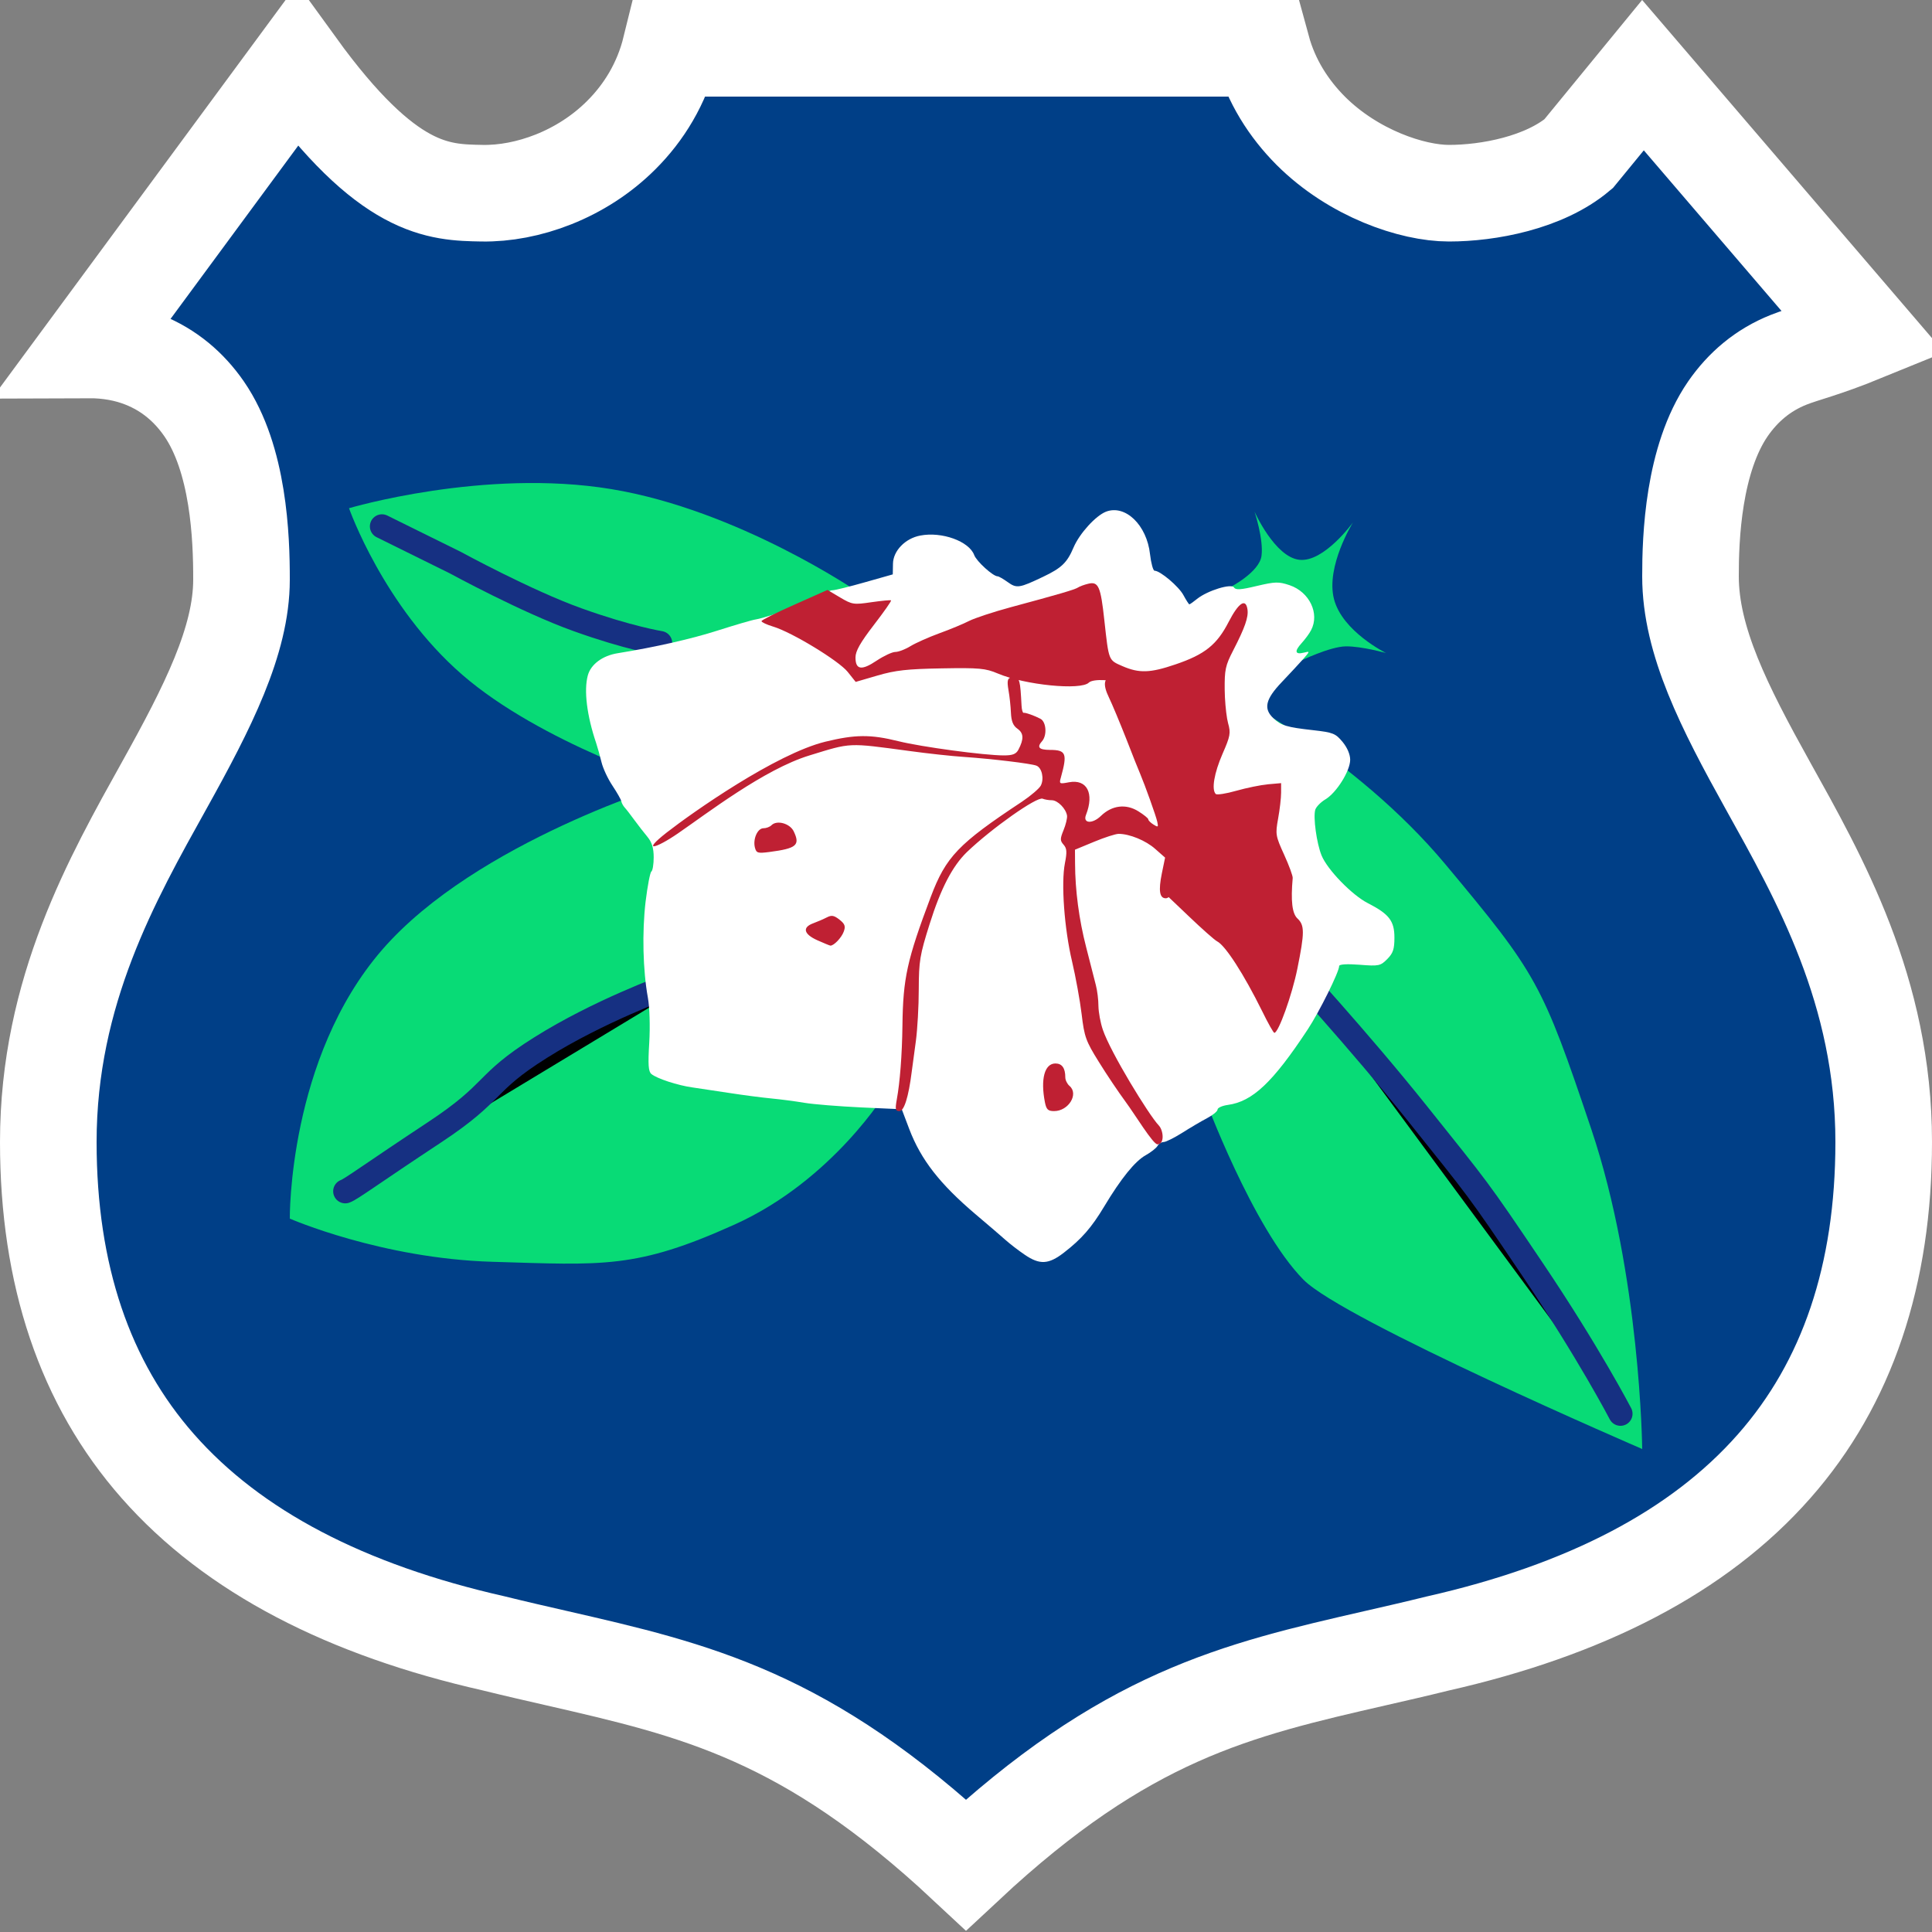
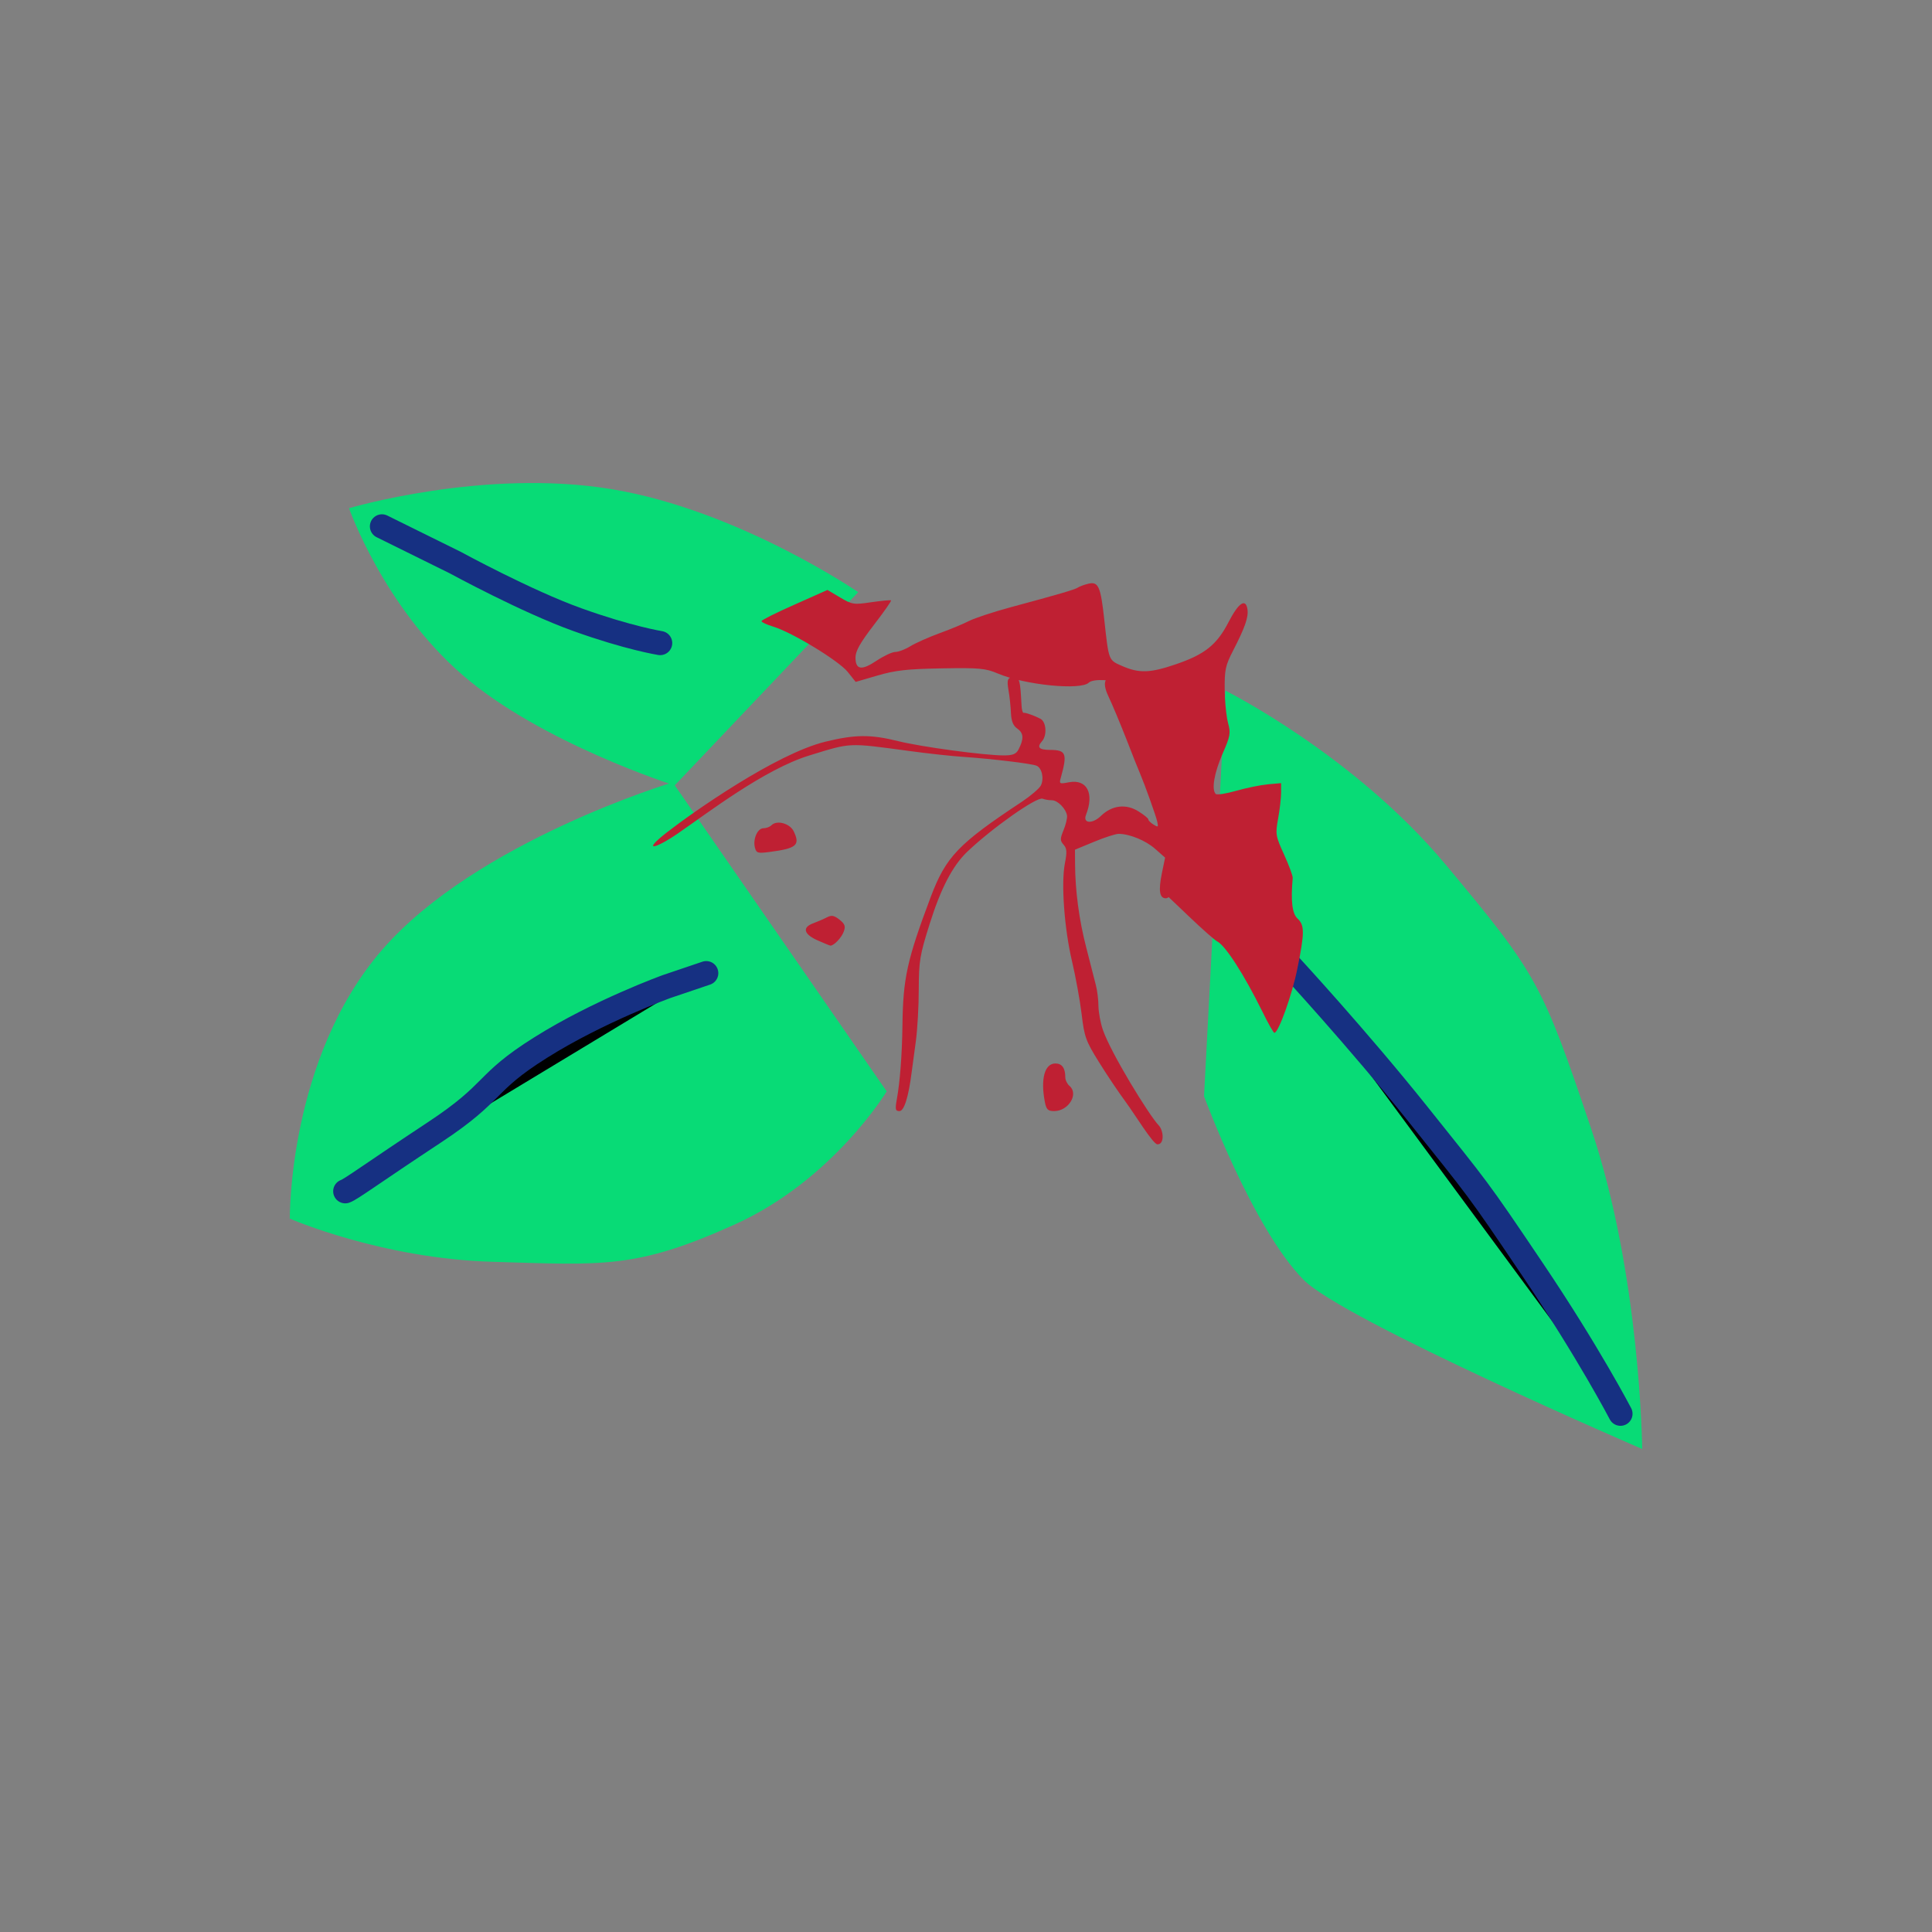
<svg xmlns="http://www.w3.org/2000/svg" width="20" height="20">
  <rect width="100%" height="100%" fill="#808080" stroke="none" />
-   <path d="M13.065,0.5 C13.158,0.842 13.342,1.126 13.569,1.354 C14.012,1.796 14.62,2 15,2 C15.406,2 15.984,1.893 16.341,1.592 L17.008,0.778 L19.296,3.447 C18.87,3.621 18.68,3.659 18.517,3.724 C18.247,3.831 18.042,4.009 17.888,4.231 C17.528,4.753 17.499,5.569 17.5,5.967 C17.5,6.634 17.85,7.321 18.298,8.127 C18.833,9.089 19.5,10.258 19.5,11.822 C19.5,13.197 19.123,14.319 18.366,15.178 C17.585,16.065 16.413,16.667 14.881,17.014 C14.659,17.069 14.448,17.117 14.243,17.164 C12.789,17.497 11.654,17.76 10,19.304 C8.346,17.76 7.21,17.497 5.757,17.164 C5.552,17.117 5.341,17.069 5.11,17.012 C3.587,16.667 2.415,16.065 1.634,15.178 C0.877,14.319 0.5,13.197 0.5,11.822 C0.5,10.258 1.167,9.089 1.702,8.127 C2.151,7.32 2.5,6.631 2.5,6.001 C2.501,5.564 2.471,4.751 2.112,4.231 C1.958,4.009 1.753,3.831 1.483,3.724 C1.32,3.659 1.13,3.621 0.908,3.622 L3.074,0.683 C4.017,1.985 4.538,1.992 4.991,2 C5.456,2.008 6.02,1.81 6.431,1.399 C6.665,1.166 6.851,0.866 6.941,0.5 Z" stroke="#FFF" fill="#003F87" />
  <path d="M3 12.615C3 12.615 2.982 10.956 3.956 9.832 4.931 8.708 6.964 8.099 6.964 8.099L9.179 11.298C9.179 11.298 8.624 12.217 7.603 12.677 6.583 13.137 6.247 13.096 5.096 13.062 3.946 13.028 3 12.615 3 12.615ZM17 15C17 15 16.982 13.202 16.473 11.689 15.964 10.177 15.912 10.085 14.965 8.95 14.018 7.815 12.685 7.149 12.685 7.149L12.464 11.348C12.464 11.348 12.966 12.713 13.494 13.248 13.906 13.666 17 15 17 15Z" fill="#08DB76" />
  <path d="M3.613,5.261 C3.613,5.261 5.009,4.846 6.327,5.063 C7.645,5.28 8.884,6.13 8.884,6.13 L6.984,8.131 C6.984,8.131 5.599,7.692 4.784,6.984 C3.969,6.276 3.613,5.261 3.613,5.261 Z" fill="#08DB76" />
  <path d="M3.574 12.332C3.633 12.312 3.849 12.15 4.499 11.721 5.148 11.292 4.998 11.22 5.599 10.843 6.199 10.466 6.903 10.212 6.903 10.212L7.311 10.074M3.954 5.449 4.713 5.824C4.713 5.824 5.45 6.226 5.978 6.415 6.506 6.605 6.834 6.657 6.834 6.657M16.775 14.635C16.775 14.635 16.447 14.004 15.865 13.141 15.284 12.278 15.308 12.322 14.678 11.533 14.048 10.745 13.345 9.985 13.345 9.985" stroke="#163082" stroke-width=".25" stroke-linecap="round" />
-   <path d="M12.987,5.297 C12.987,5.297 13.197,5.768 13.452,5.795 C13.706,5.823 14.006,5.408 14.006,5.408 C14.006,5.408 13.723,5.862 13.809,6.2 C13.895,6.538 14.35,6.761 14.35,6.761 C14.35,6.761 14.102,6.69 13.933,6.691 C13.765,6.693 13.455,6.845 13.455,6.845 L12.736,6.078 C12.736,6.078 13.037,5.923 13.059,5.754 C13.082,5.584 12.987,5.297 12.987,5.297 Z" fill="#08DB76" />
-   <path d="M10.608,12.989 C10.543,12.945 10.455,12.877 10.41,12.837 C10.365,12.797 10.226,12.677 10.1,12.571 C9.729,12.256 9.534,12.006 9.413,11.689 L9.335,11.483 L8.916,11.464 C8.686,11.453 8.421,11.432 8.326,11.416 C8.232,11.4 8.078,11.38 7.983,11.371 C7.889,11.362 7.696,11.337 7.554,11.315 C7.412,11.293 7.239,11.267 7.168,11.257 C7.016,11.236 6.799,11.165 6.743,11.118 C6.712,11.092 6.707,11.023 6.721,10.794 C6.731,10.626 6.725,10.429 6.707,10.329 C6.655,10.042 6.646,9.651 6.683,9.335 C6.703,9.171 6.73,9.03 6.743,9.022 C6.756,9.013 6.767,8.947 6.767,8.875 C6.767,8.781 6.749,8.72 6.703,8.664 C6.667,8.621 6.606,8.542 6.567,8.489 C6.528,8.435 6.483,8.377 6.467,8.36 C6.451,8.342 6.435,8.313 6.432,8.295 C6.429,8.277 6.387,8.204 6.34,8.133 C6.293,8.063 6.242,7.954 6.227,7.891 C6.212,7.829 6.187,7.739 6.171,7.691 C6.075,7.407 6.043,7.147 6.085,6.992 C6.116,6.877 6.237,6.787 6.395,6.762 C6.784,6.699 7.159,6.614 7.433,6.526 C7.609,6.47 7.785,6.418 7.825,6.412 C7.963,6.389 8.527,6.183 8.55,6.147 C8.562,6.127 8.594,6.11 8.621,6.11 C8.648,6.109 8.798,6.072 8.956,6.027 L9.242,5.946 L9.244,5.836 C9.246,5.702 9.371,5.573 9.527,5.544 C9.75,5.501 10.032,5.603 10.085,5.746 C10.109,5.811 10.28,5.966 10.327,5.966 C10.339,5.966 10.386,5.993 10.432,6.026 C10.525,6.093 10.553,6.088 10.8,5.97 C10.991,5.879 11.047,5.824 11.114,5.666 C11.175,5.523 11.342,5.339 11.449,5.297 C11.649,5.22 11.872,5.435 11.905,5.737 C11.916,5.831 11.937,5.908 11.952,5.908 C12.01,5.908 12.203,6.071 12.251,6.161 C12.279,6.213 12.307,6.256 12.312,6.256 C12.318,6.256 12.355,6.23 12.393,6.199 C12.501,6.113 12.748,6.037 12.775,6.082 C12.792,6.109 12.844,6.106 13.01,6.066 C13.202,6.021 13.236,6.02 13.35,6.058 C13.556,6.128 13.663,6.352 13.572,6.524 C13.555,6.558 13.51,6.618 13.474,6.658 C13.397,6.742 13.406,6.779 13.498,6.756 C13.562,6.74 13.562,6.74 13.491,6.822 C13.451,6.867 13.351,6.975 13.269,7.061 C13.099,7.239 13.077,7.337 13.183,7.436 C13.264,7.511 13.318,7.528 13.595,7.559 C13.8,7.582 13.826,7.593 13.898,7.68 C13.947,7.739 13.977,7.81 13.977,7.865 C13.977,7.98 13.836,8.205 13.722,8.274 C13.673,8.303 13.626,8.351 13.616,8.381 C13.592,8.458 13.63,8.732 13.681,8.856 C13.741,9.003 13.995,9.265 14.159,9.349 C14.38,9.462 14.435,9.533 14.435,9.706 C14.435,9.826 14.421,9.867 14.361,9.928 C14.29,9.999 14.275,10.003 14.074,9.987 C13.943,9.977 13.863,9.982 13.863,10 C13.863,10.061 13.657,10.476 13.536,10.659 C13.175,11.206 12.966,11.403 12.711,11.438 C12.652,11.446 12.604,11.468 12.604,11.486 C12.604,11.504 12.555,11.544 12.496,11.575 C12.437,11.606 12.321,11.674 12.238,11.727 C12.155,11.779 12.069,11.822 12.047,11.822 C12.024,11.822 11.995,11.84 11.983,11.862 C11.97,11.885 11.915,11.928 11.86,11.959 C11.75,12.02 11.605,12.199 11.431,12.489 C11.299,12.709 11.196,12.826 11.014,12.967 C10.855,13.09 10.763,13.095 10.608,12.989 Z" fill="#FFF" />
  <path d="M11.653,11.407 C11.58,11.308 11.454,11.121 11.374,10.991 C11.24,10.776 11.225,10.733 11.197,10.498 C11.18,10.357 11.135,10.111 11.098,9.953 C11.018,9.616 10.983,9.142 11.024,8.936 C11.047,8.819 11.044,8.782 11.01,8.744 C10.973,8.702 10.973,8.684 11.01,8.593 C11.033,8.537 11.049,8.47 11.046,8.444 C11.035,8.371 10.949,8.284 10.888,8.284 C10.857,8.284 10.815,8.277 10.793,8.268 C10.733,8.245 10.266,8.575 10.01,8.82 C9.86,8.965 9.739,9.197 9.623,9.567 C9.522,9.887 9.512,9.949 9.511,10.24 C9.511,10.416 9.497,10.658 9.481,10.777 C9.465,10.897 9.446,11.04 9.438,11.096 C9.405,11.358 9.359,11.502 9.311,11.502 C9.269,11.502 9.265,11.485 9.284,11.379 C9.316,11.204 9.338,10.921 9.342,10.618 C9.348,10.125 9.39,9.936 9.635,9.285 C9.792,8.869 9.92,8.735 10.578,8.3 C10.669,8.239 10.757,8.164 10.774,8.133 C10.811,8.062 10.786,7.948 10.729,7.926 C10.673,7.904 10.272,7.856 9.984,7.836 C9.858,7.828 9.601,7.8 9.412,7.774 C8.772,7.688 8.816,7.686 8.38,7.82 C7.911,7.963 7.316,8.423 7.017,8.628 C6.79,8.784 6.634,8.828 6.902,8.618 C7.17,8.409 8.031,7.804 8.544,7.678 C8.852,7.603 9.012,7.601 9.301,7.673 C9.539,7.732 10.19,7.82 10.392,7.82 C10.483,7.82 10.519,7.806 10.543,7.76 C10.6,7.651 10.598,7.59 10.533,7.544 C10.487,7.512 10.469,7.466 10.465,7.377 C10.462,7.31 10.451,7.206 10.44,7.146 C10.423,7.046 10.426,7.011 10.489,7.011 C10.558,7.011 10.561,7.046 10.575,7.304 C10.577,7.347 10.587,7.381 10.596,7.379 C10.616,7.375 10.708,7.408 10.771,7.441 C10.831,7.473 10.841,7.612 10.787,7.673 C10.731,7.736 10.755,7.762 10.868,7.763 C11.037,7.763 11.051,7.8 10.982,8.049 C10.963,8.115 10.967,8.117 11.066,8.098 C11.252,8.063 11.33,8.212 11.242,8.436 C11.207,8.525 11.309,8.532 11.397,8.446 C11.511,8.336 11.656,8.318 11.785,8.399 C11.841,8.434 11.887,8.471 11.887,8.482 C11.887,8.493 11.911,8.517 11.941,8.536 C11.988,8.566 11.993,8.563 11.98,8.507 C11.967,8.446 11.853,8.129 11.802,8.008 C11.788,7.977 11.723,7.814 11.658,7.646 C11.592,7.479 11.512,7.287 11.48,7.221 C11.412,7.082 11.427,7.008 11.521,7.008 C11.572,7.008 11.603,7.044 11.664,7.175 C11.928,7.742 12.001,7.908 12.001,7.943 C12.001,7.965 12.049,8.08 12.108,8.199 C12.212,8.407 12.215,8.424 12.214,8.719 C12.213,9.043 12.149,9.299 12.068,9.299 C12.004,9.299 11.991,9.221 12.027,9.043 L12.061,8.878 L11.96,8.789 C11.862,8.701 11.693,8.632 11.58,8.632 C11.549,8.632 11.434,8.669 11.326,8.714 L11.128,8.796 L11.129,8.939 C11.13,9.217 11.17,9.52 11.244,9.806 C11.285,9.965 11.33,10.142 11.344,10.197 C11.359,10.253 11.371,10.351 11.371,10.415 C11.372,10.479 11.392,10.589 11.417,10.661 C11.495,10.892 11.892,11.542 11.996,11.651 C12.046,11.705 12.056,11.847 11.982,11.846 C11.936,11.846 11.747,11.534 11.653,11.407 Z M10.817,11.411 C10.77,11.171 10.813,11.009 10.926,11.009 C10.994,11.009 11.028,11.057 11.028,11.153 C11.028,11.182 11.048,11.221 11.071,11.241 C11.17,11.324 11.062,11.502 10.912,11.502 C10.849,11.502 10.832,11.486 10.817,11.411 Z M8.46,9.733 C8.32,9.67 8.303,9.6 8.418,9.558 C8.461,9.542 8.524,9.515 8.559,9.497 C8.609,9.471 8.634,9.476 8.69,9.52 C8.747,9.565 8.755,9.589 8.734,9.645 C8.711,9.708 8.631,9.791 8.596,9.789 C8.588,9.788 8.527,9.763 8.46,9.733 Z M7.815,8.775 C7.792,8.686 7.842,8.574 7.903,8.574 C7.932,8.574 7.969,8.56 7.986,8.543 C8.042,8.486 8.178,8.524 8.217,8.607 C8.285,8.75 8.246,8.783 7.963,8.82 C7.845,8.835 7.83,8.831 7.815,8.775 Z M11.432,6.42 C11.479,6.846 11.474,6.832 11.62,6.896 C11.793,6.971 11.907,6.967 12.168,6.878 C12.472,6.775 12.597,6.675 12.719,6.438 C12.822,6.238 12.897,6.189 12.914,6.31 C12.925,6.39 12.887,6.498 12.765,6.735 C12.685,6.89 12.676,6.934 12.678,7.141 C12.679,7.243 12.69,7.363 12.703,7.439 L12.713,7.486 C12.742,7.589 12.736,7.62 12.655,7.805 C12.569,8.003 12.54,8.173 12.585,8.219 C12.597,8.231 12.693,8.216 12.798,8.186 C12.904,8.156 13.051,8.126 13.126,8.119 L13.262,8.107 L13.262,8.205 C13.262,8.26 13.248,8.381 13.231,8.474 C13.202,8.635 13.204,8.652 13.293,8.847 C13.344,8.959 13.384,9.068 13.382,9.089 C13.361,9.327 13.376,9.456 13.431,9.508 C13.506,9.578 13.506,9.653 13.43,10.029 C13.376,10.297 13.235,10.692 13.192,10.692 C13.183,10.692 13.126,10.591 13.066,10.468 C12.877,10.086 12.686,9.789 12.6,9.745 C12.574,9.732 12.442,9.615 12.305,9.484 L12.056,9.247 L12.104,9.155 C12.13,9.104 12.158,8.969 12.166,8.855 C12.178,8.679 12.169,8.619 12.104,8.446 C12.062,8.334 11.966,8.072 11.891,7.864 C11.816,7.656 11.734,7.454 11.709,7.415 C11.684,7.376 11.655,7.294 11.644,7.234 C11.633,7.173 11.605,7.105 11.583,7.081 C11.537,7.035 11.315,7.024 11.272,7.066 C11.189,7.149 10.61,7.091 10.329,6.972 C10.202,6.918 10.138,6.912 9.748,6.919 C9.392,6.925 9.268,6.939 9.084,6.993 L8.858,7.059 L8.775,6.955 C8.684,6.841 8.2,6.546 8.005,6.487 C7.938,6.467 7.883,6.441 7.883,6.43 C7.883,6.419 8.037,6.342 8.225,6.259 L8.566,6.107 L8.697,6.185 C8.822,6.259 8.838,6.261 9.021,6.234 C9.127,6.219 9.218,6.21 9.224,6.215 C9.23,6.221 9.149,6.336 9.045,6.471 C8.905,6.653 8.856,6.74 8.856,6.806 C8.856,6.934 8.919,6.944 9.075,6.839 C9.149,6.79 9.236,6.749 9.268,6.749 C9.301,6.749 9.372,6.722 9.425,6.689 C9.479,6.656 9.614,6.596 9.726,6.555 C9.837,6.515 9.976,6.457 10.034,6.427 C10.092,6.398 10.285,6.334 10.463,6.286 C10.961,6.152 11.128,6.103 11.159,6.082 C11.175,6.071 11.223,6.053 11.265,6.043 C11.371,6.017 11.394,6.07 11.432,6.42 Z" fill="#BF2033" />
</svg>